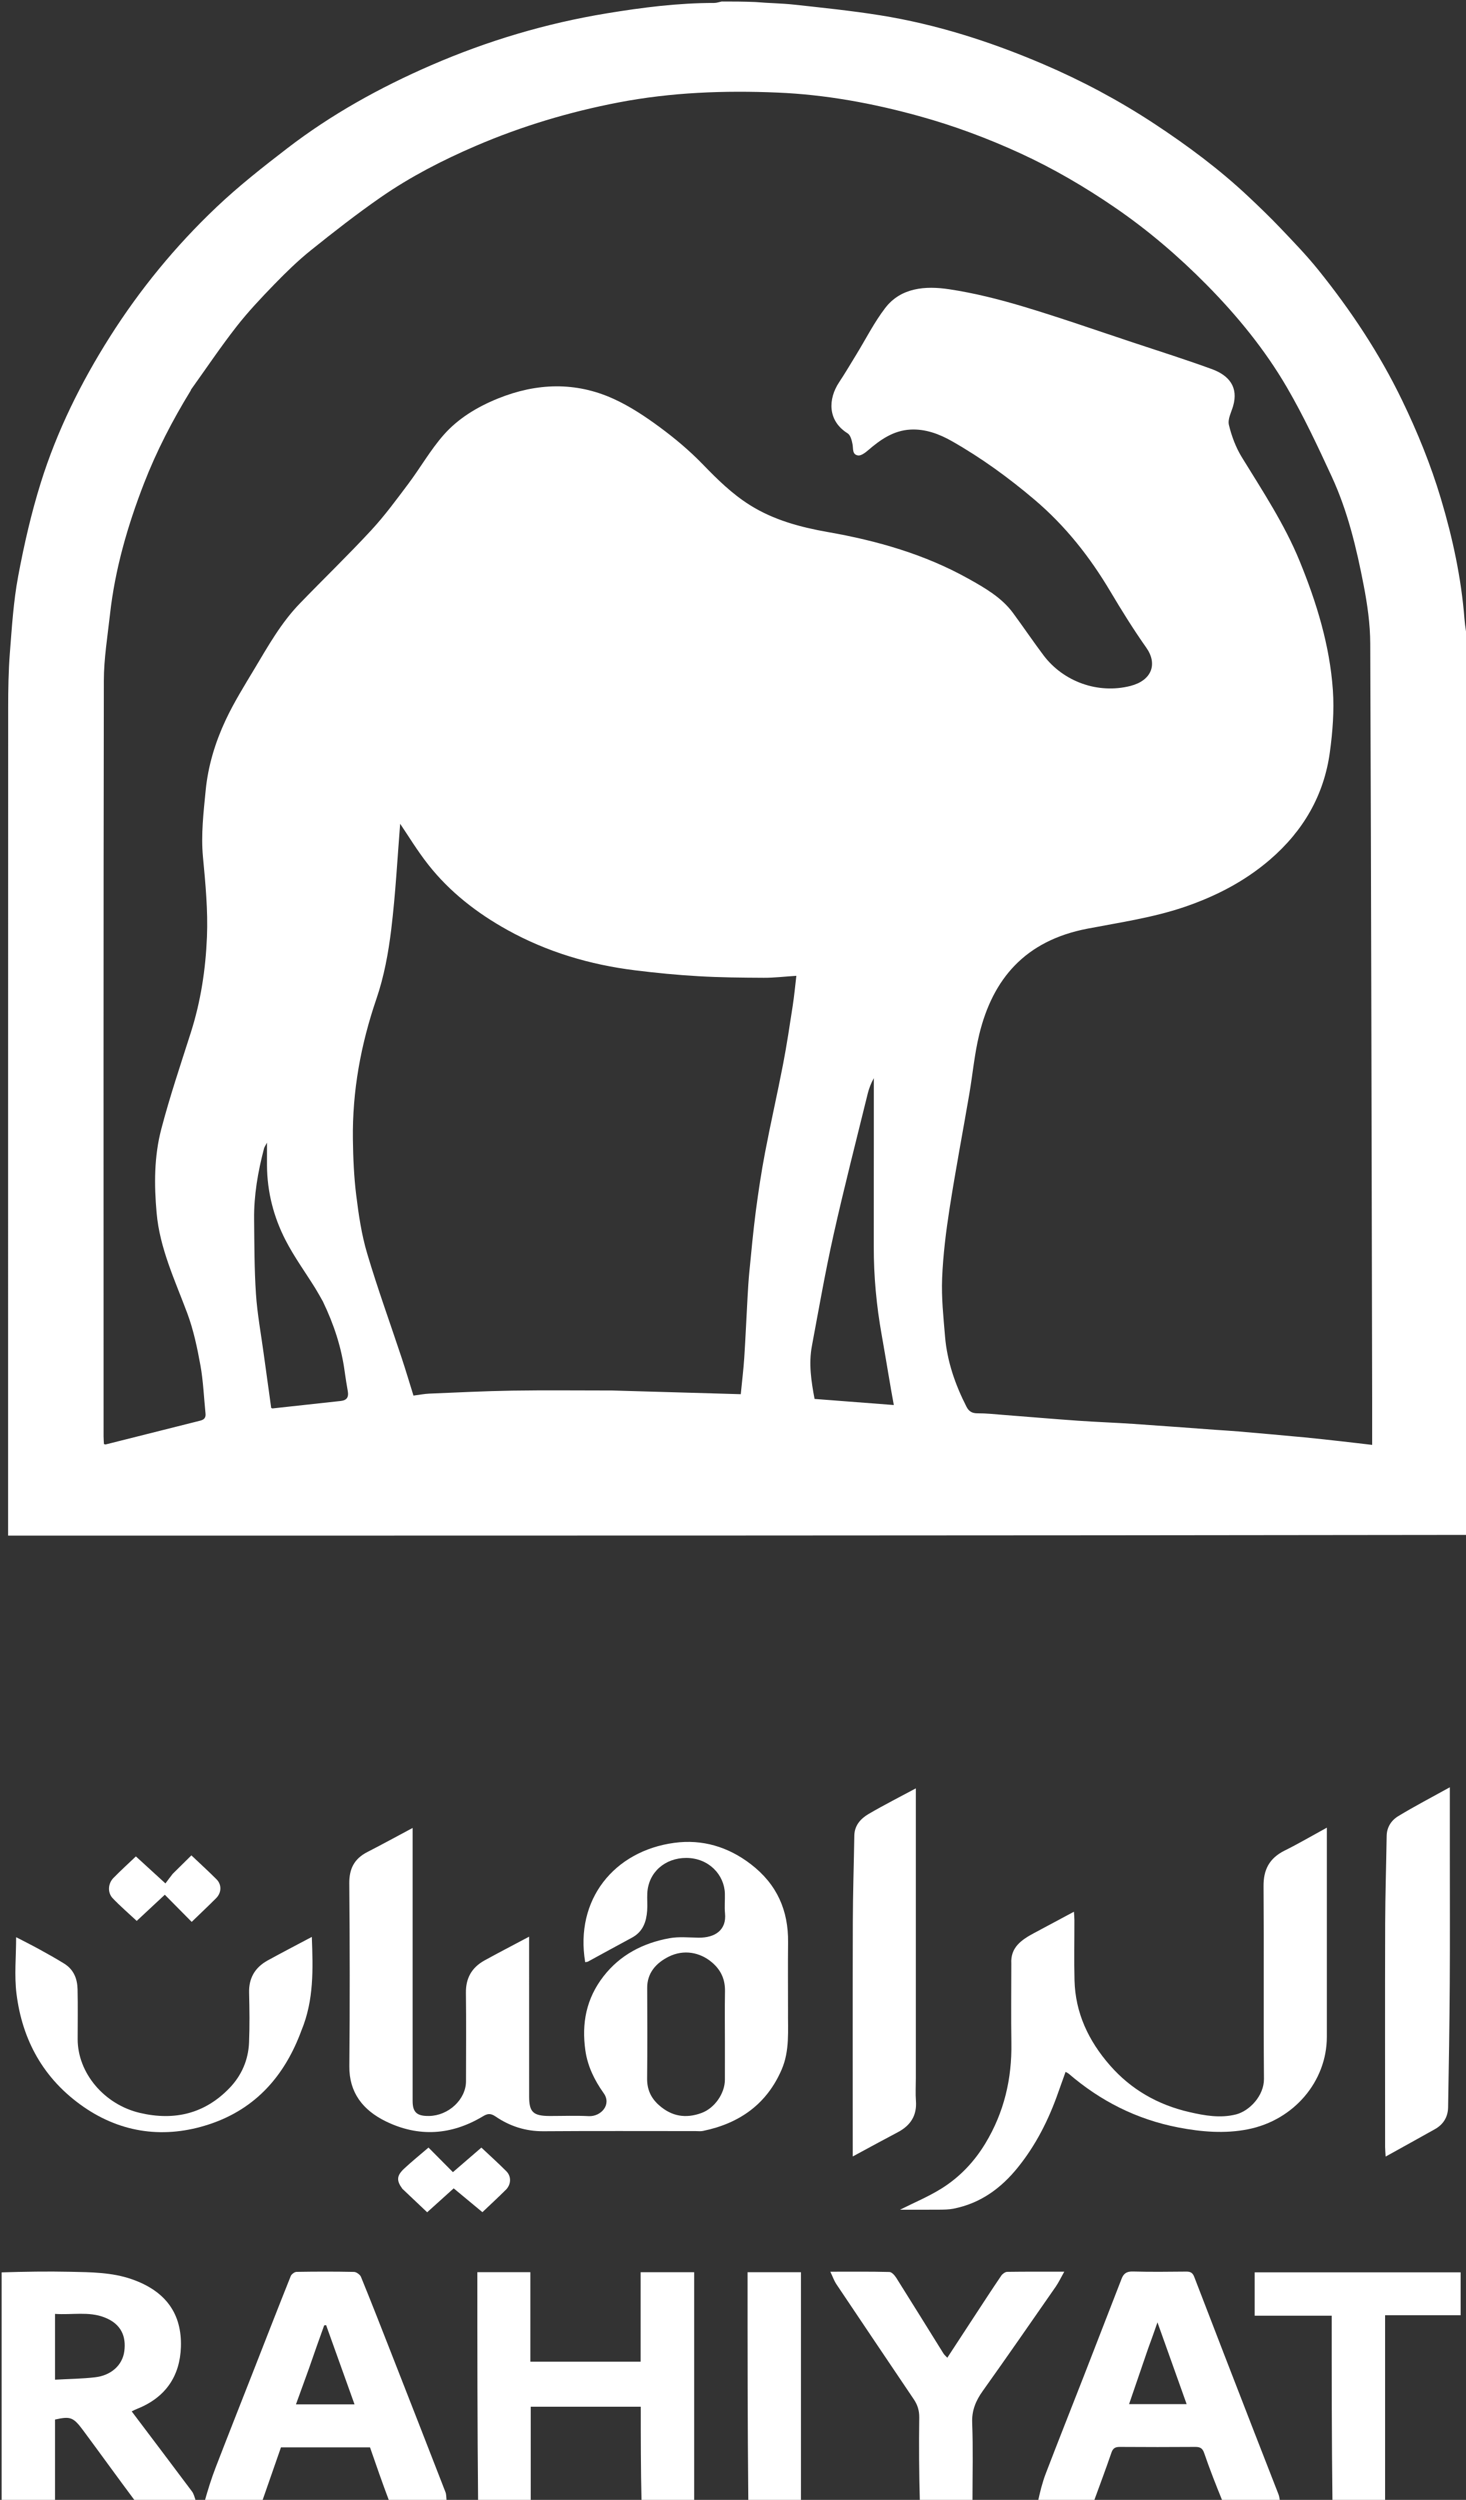
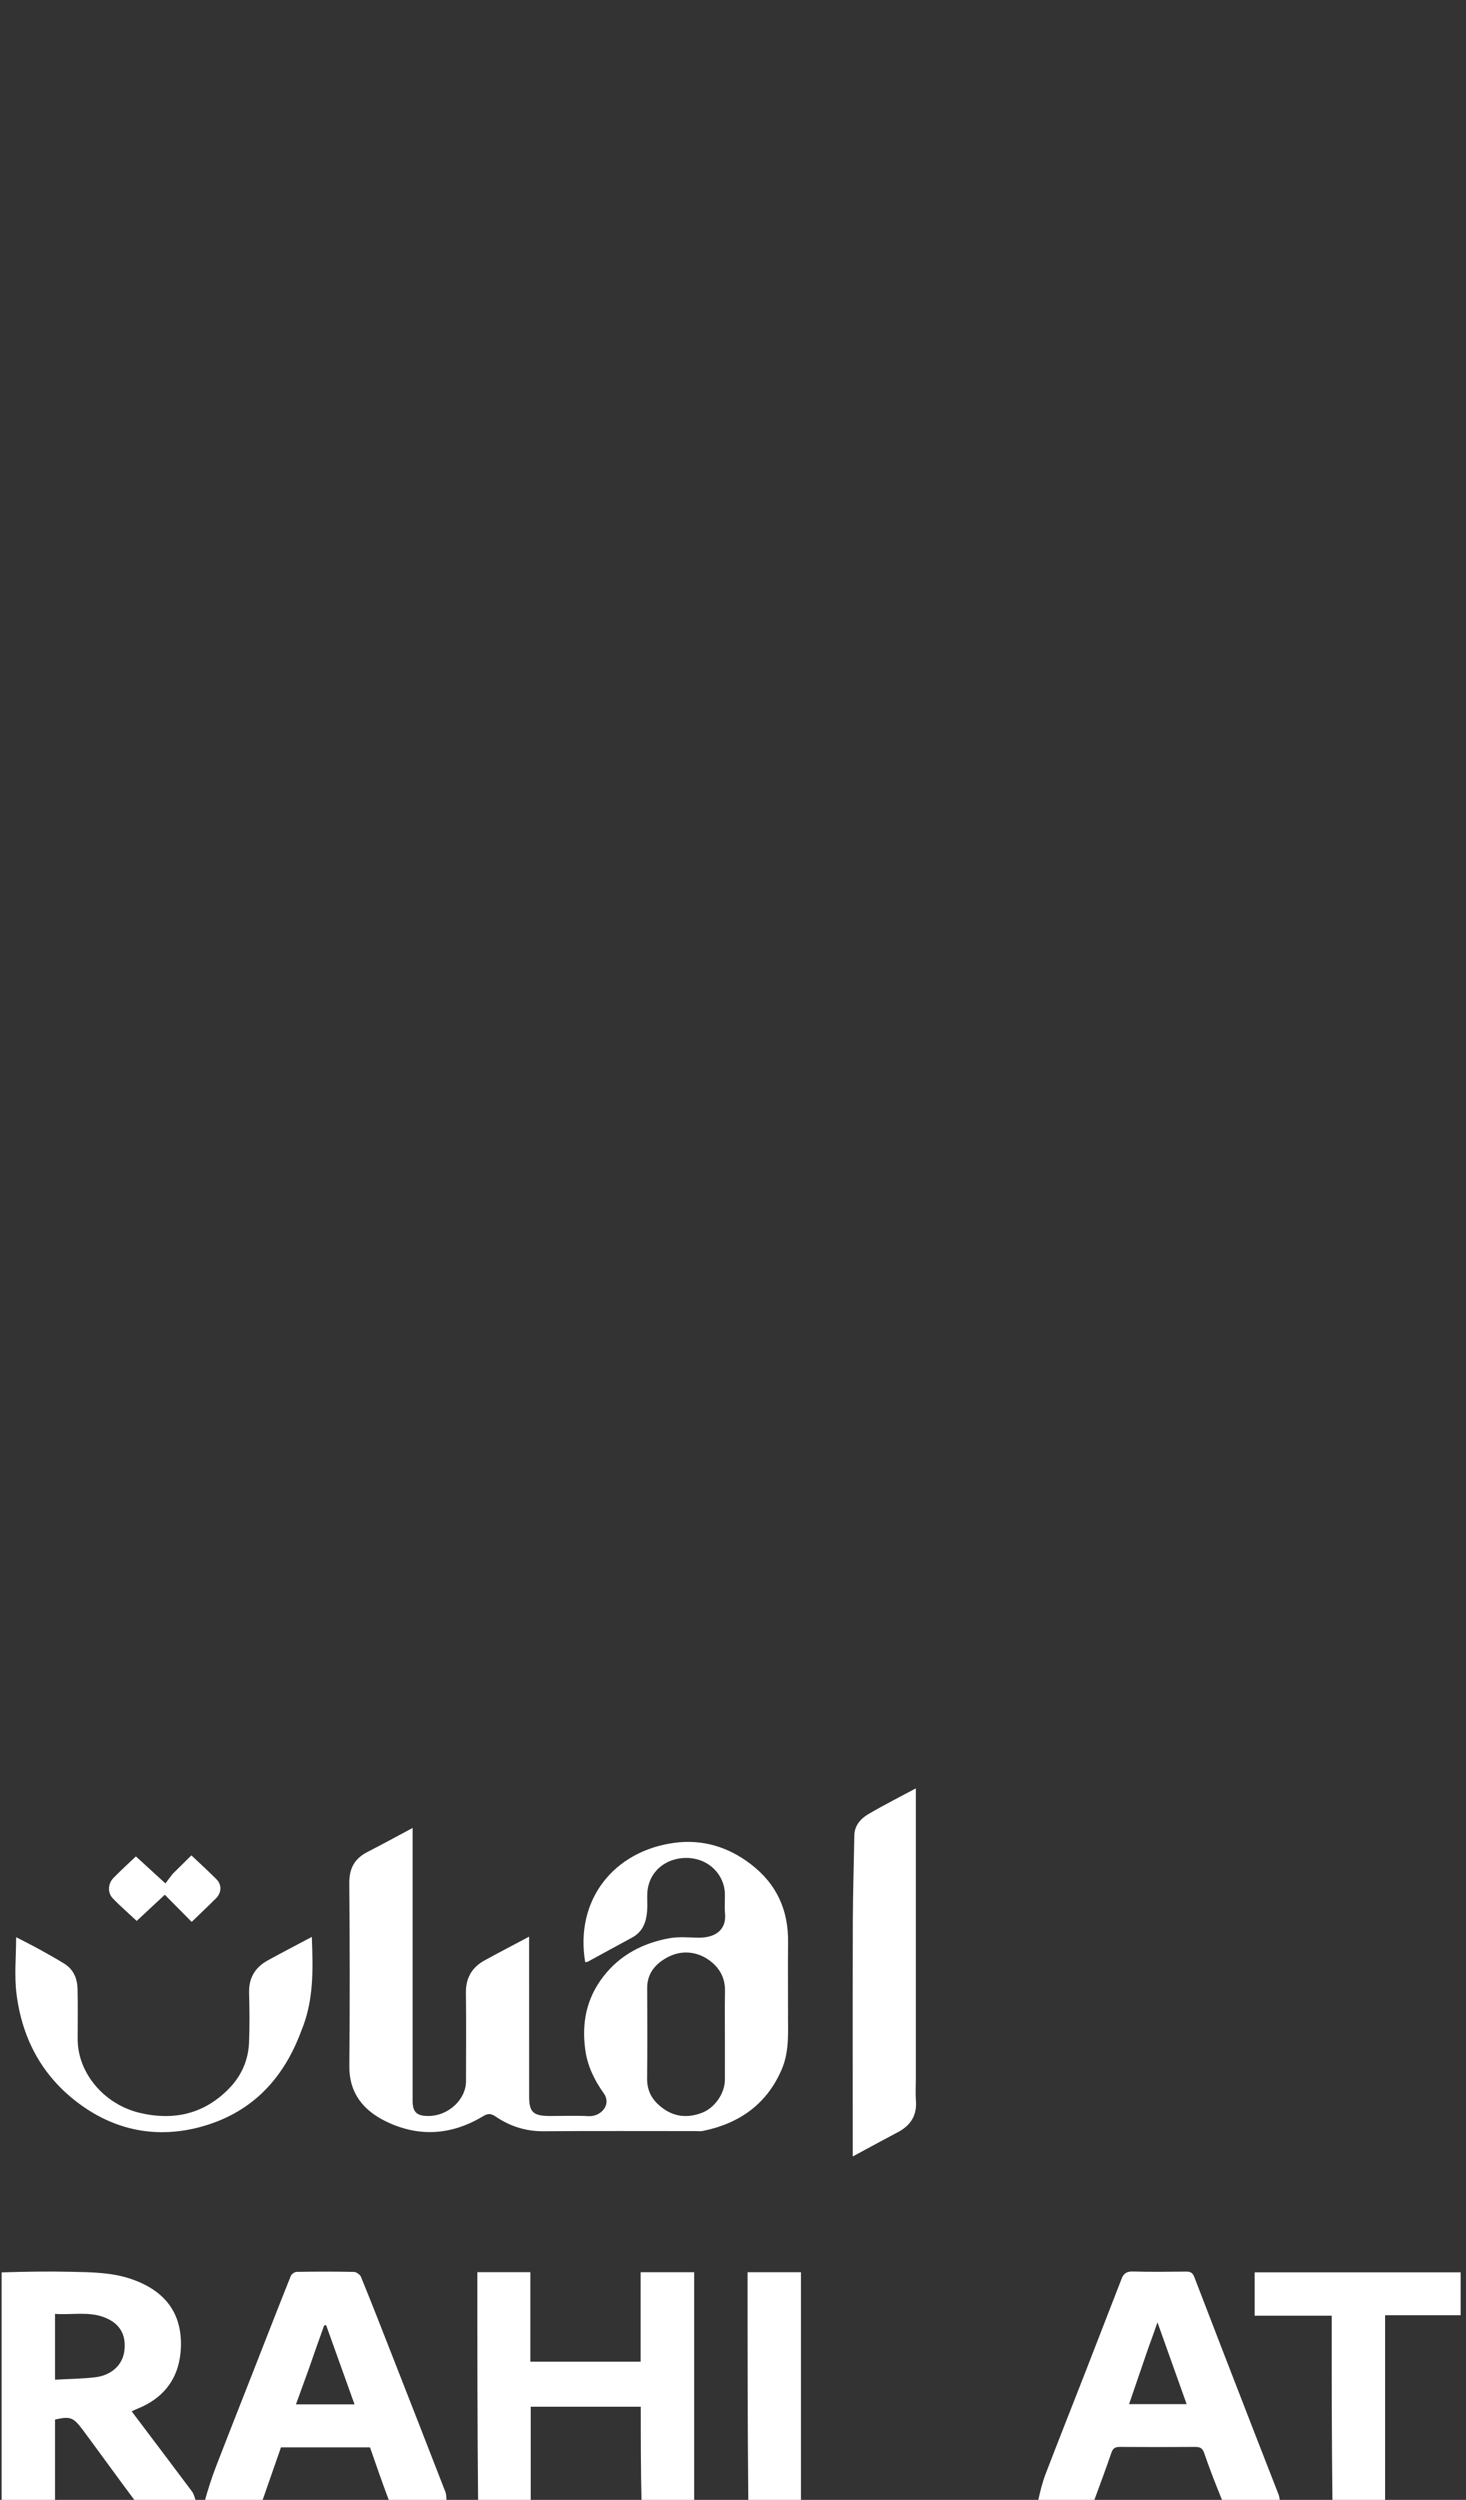
<svg xmlns="http://www.w3.org/2000/svg" width="78" height="133" viewBox="0 0 78 133" fill="none">
  <rect x="0" y="0" width="78" height="133" fill="#333333" stroke="none" />
  <g clip-path="url(#clip0_165_20549)">
-     <path d="M38.398 0.08C38.974 0.08 39.55 0.08 40.188 0.108C40.918 0.171 41.591 0.174 42.255 0.247C43.775 0.413 45.298 0.57 46.805 0.81C49.825 1.291 52.706 2.218 55.485 3.405C57.566 4.294 59.551 5.354 61.426 6.589C63.196 7.755 64.884 9.012 66.412 10.449C66.996 10.998 67.574 11.554 68.125 12.133C68.814 12.857 69.512 13.579 70.135 14.352C71.879 16.518 73.399 18.812 74.597 21.291C75.422 22.996 76.129 24.738 76.667 26.539C77.293 28.634 77.749 30.758 77.919 32.931C77.952 33.347 78.03 33.76 78.087 34.175C78.087 49.991 78.087 65.807 78.046 81.66C52.159 81.698 26.312 81.698 0.431 81.698C0.431 81.447 0.431 81.261 0.431 81.076C0.431 66.603 0.429 52.131 0.435 37.658C0.435 36.684 0.45 35.708 0.525 34.736C0.632 33.375 0.715 32.003 0.966 30.662C1.282 28.972 1.667 27.284 2.184 25.639C3.038 22.92 4.303 20.357 5.852 17.913C7.446 15.398 9.333 13.092 11.523 11.016C12.7 9.9 13.991 8.884 15.288 7.887C17.623 6.092 20.205 4.657 22.947 3.468C25.933 2.173 29.039 1.243 32.284 0.71C34.177 0.398 36.074 0.156 38 0.157C38.133 0.157 38.265 0.107 38.398 0.08ZM10.169 20.721C10.158 20.746 10.151 20.772 10.137 20.795C9.169 22.375 8.324 24.01 7.66 25.721C6.784 27.981 6.118 30.291 5.852 32.688C5.721 33.863 5.527 35.04 5.525 36.217C5.502 49.618 5.51 63.02 5.511 76.422C5.511 76.562 5.524 76.702 5.53 76.827C5.587 76.843 5.603 76.853 5.615 76.85C7.296 76.427 8.977 76.001 10.659 75.581C10.881 75.525 10.955 75.403 10.935 75.203C10.847 74.344 10.816 73.477 10.662 72.629C10.492 71.694 10.294 70.749 9.96 69.856C9.307 68.108 8.5 66.416 8.333 64.531C8.2 63.033 8.198 61.54 8.577 60.087C9.029 58.354 9.607 56.649 10.152 54.938C10.682 53.276 10.941 51.573 11.011 49.848C11.069 48.423 10.931 47.004 10.798 45.581C10.689 44.41 10.829 43.211 10.945 42.032C11.072 40.747 11.449 39.501 12 38.322C12.441 37.378 13.002 36.48 13.542 35.578C14.262 34.376 14.948 33.147 15.945 32.114C17.206 30.808 18.518 29.543 19.749 28.213C20.47 27.434 21.097 26.576 21.732 25.731C22.373 24.875 22.902 23.938 23.609 23.135C24.372 22.268 25.386 21.649 26.499 21.2C28.549 20.372 30.62 20.3 32.641 21.218C33.513 21.614 34.325 22.154 35.089 22.717C35.905 23.318 36.688 23.976 37.384 24.695C38.159 25.495 38.941 26.271 39.904 26.875C41.166 27.667 42.582 28.049 44.06 28.309C46.681 28.769 49.21 29.496 51.517 30.784C52.407 31.28 53.298 31.793 53.903 32.617C54.449 33.359 54.964 34.121 55.517 34.858C56.574 36.266 58.422 36.938 60.151 36.492C61.281 36.2 61.601 35.327 60.992 34.461C60.306 33.488 59.678 32.477 59.072 31.457C57.988 29.634 56.691 27.98 55.026 26.57C53.661 25.415 52.222 24.366 50.652 23.474C49.976 23.089 49.235 22.812 48.439 22.855C47.533 22.903 46.832 23.399 46.184 23.959C46.036 24.086 45.812 24.255 45.653 24.231C45.336 24.183 45.404 23.878 45.361 23.644C45.322 23.435 45.257 23.154 45.097 23.054C44.026 22.383 44.054 21.231 44.645 20.339C44.965 19.857 45.257 19.359 45.559 18.866C46.067 18.038 46.504 17.164 47.095 16.391C47.931 15.297 49.237 15.198 50.503 15.389C51.825 15.589 53.135 15.918 54.413 16.3C56.383 16.89 58.322 17.571 60.273 18.218C61.676 18.683 63.086 19.13 64.472 19.635C65.392 19.97 65.905 20.596 65.607 21.61C65.51 21.94 65.312 22.304 65.385 22.605C65.528 23.201 65.752 23.804 66.077 24.332C67.18 26.126 68.341 27.886 69.14 29.831C70.053 32.057 70.75 34.334 70.917 36.715C70.993 37.81 70.905 38.93 70.756 40.023C70.447 42.283 69.366 44.192 67.559 45.744C66.228 46.887 64.691 47.684 63.005 48.257C61.332 48.824 59.584 49.075 57.849 49.409C54.547 50.046 52.819 52.074 52.1 55.04C51.847 56.082 51.752 57.157 51.571 58.215C51.224 60.24 50.839 62.259 50.524 64.288C50.332 65.52 50.177 66.764 50.127 68.007C50.085 69.04 50.196 70.082 50.283 71.117C50.394 72.425 50.818 73.658 51.422 74.84C51.547 75.084 51.715 75.195 52.02 75.192C52.46 75.189 52.901 75.238 53.34 75.272C54.672 75.375 56.003 75.49 57.335 75.584C58.315 75.653 59.298 75.687 60.278 75.753C61.739 75.851 63.199 75.963 64.66 76.069C65.086 76.1 65.512 76.123 65.938 76.16C67.097 76.261 68.256 76.363 69.415 76.472C70.078 76.535 70.74 76.611 71.402 76.685C71.919 76.742 72.435 76.805 73.007 76.872C73.007 76.075 73.008 75.315 73.007 74.554C72.978 61.116 72.957 47.678 72.906 34.241C72.902 33.199 72.751 32.146 72.552 31.118C72.171 29.151 71.706 27.193 70.854 25.35C70.112 23.744 69.36 22.134 68.466 20.6C67.31 18.616 65.842 16.814 64.202 15.153C62.702 13.634 61.073 12.237 59.279 11.012C57.705 9.937 56.057 8.972 54.312 8.168C52.57 7.366 50.767 6.692 48.895 6.175C46.436 5.495 43.931 5.034 41.378 4.926C38.542 4.805 35.712 4.912 32.906 5.451C30.28 5.956 27.755 6.715 25.325 7.758C23.541 8.524 21.82 9.411 20.244 10.506C18.969 11.392 17.746 12.347 16.541 13.315C15.851 13.869 15.216 14.489 14.604 15.119C13.899 15.846 13.199 16.586 12.581 17.378C11.746 18.447 10.992 19.571 10.169 20.721ZM32.587 73.978C34.86 74.044 37.133 74.11 39.413 74.175C39.478 73.514 39.556 72.881 39.598 72.246C39.669 71.156 39.715 70.065 39.776 68.975C39.801 68.537 39.827 68.098 39.87 67.662C39.977 66.592 40.072 65.521 40.211 64.456C40.349 63.406 40.507 62.358 40.705 61.317C41.005 59.742 41.363 58.178 41.667 56.604C41.865 55.576 42.018 54.54 42.178 53.506C42.256 53.003 42.302 52.495 42.371 51.916C41.741 51.956 41.19 52.022 40.639 52.02C39.482 52.014 38.322 52.004 37.168 51.937C36.036 51.872 34.904 51.762 33.78 51.622C31.38 51.322 29.112 50.647 27.017 49.488C25.368 48.576 23.924 47.446 22.789 46.005C22.197 45.254 21.705 44.435 21.291 43.827C21.15 45.569 21.05 47.519 20.815 49.455C20.664 50.697 20.434 51.955 20.027 53.143C19.193 55.582 18.742 58.06 18.776 60.613C18.789 61.61 18.832 62.612 18.955 63.601C19.083 64.636 19.236 65.68 19.533 66.68C20.088 68.553 20.759 70.396 21.374 72.253C21.59 72.905 21.785 73.563 21.999 74.249C22.314 74.208 22.579 74.155 22.845 74.144C24.314 74.083 25.782 74.008 27.251 73.985C29 73.957 30.751 73.978 32.587 73.978ZM47.262 73.068C47.146 72.389 47.034 71.709 46.913 71.031C46.633 69.469 46.486 67.896 46.49 66.312C46.493 65.106 46.49 63.901 46.491 62.695C46.491 62.093 46.493 61.49 46.493 60.887C46.493 59.711 46.493 58.535 46.493 57.36C46.344 57.629 46.238 57.901 46.169 58.18C45.556 60.678 44.914 63.17 44.353 65.679C43.913 67.644 43.568 69.629 43.198 71.608C43.019 72.561 43.165 73.503 43.34 74.426C44.769 74.536 46.15 74.643 47.556 74.751C47.457 74.203 47.361 73.671 47.262 73.068ZM17.177 69.236C17.043 69.002 16.915 68.765 16.773 68.535C16.247 67.69 15.655 66.875 15.202 65.997C14.555 64.746 14.214 63.405 14.206 62.003C14.204 61.631 14.206 61.259 14.206 60.791C14.12 60.955 14.069 61.022 14.049 61.096C13.723 62.337 13.505 63.592 13.52 64.872C13.535 66.195 13.53 67.519 13.618 68.838C13.688 69.893 13.883 70.941 14.026 71.992C14.158 72.962 14.294 73.933 14.429 74.904C14.454 74.913 14.481 74.934 14.505 74.931C15.716 74.8 16.927 74.668 18.137 74.534C18.459 74.499 18.556 74.318 18.508 74.036C18.447 73.684 18.388 73.331 18.34 72.977C18.168 71.693 17.771 70.469 17.177 69.236Z" fill="white" />
    <path d="M0.086 120.896C1.304 120.858 2.522 120.837 3.739 120.864C4.844 120.888 5.958 120.891 7.017 121.261C8.845 121.9 9.682 123.123 9.625 124.866C9.576 126.382 8.839 127.55 7.275 128.164C7.186 128.199 7.101 128.246 7.007 128.291C8.083 129.717 9.154 131.132 10.216 132.553C10.315 132.687 10.351 132.862 10.417 133.049C9.353 133.08 8.29 133.08 7.184 133.052C6.242 131.79 5.351 130.551 4.441 129.324C3.898 128.59 3.753 128.544 2.927 128.725C2.927 130.171 2.927 131.626 2.927 133.08C1.982 133.08 1.037 133.08 0.086 133.08C0.086 129.031 0.086 124.982 0.086 120.896ZM2.927 125.64C2.927 125.942 2.927 126.243 2.927 126.605C3.69 126.563 4.376 126.556 5.053 126.478C5.914 126.379 6.521 125.834 6.616 125.078C6.709 124.343 6.488 123.647 5.55 123.287C4.708 122.964 3.837 123.167 2.927 123.104C2.927 123.96 2.927 124.76 2.927 125.64Z" fill="white" />
    <path d="M25.438 133.08C25.398 129.025 25.398 124.97 25.398 120.886C26.351 120.886 27.26 120.886 28.218 120.886C28.218 122.464 28.218 124.038 28.218 125.647C30.19 125.647 32.114 125.647 34.086 125.647C34.086 124.063 34.086 122.49 34.086 120.887C35.044 120.887 35.953 120.887 36.934 120.887C36.934 124.928 36.934 128.967 36.934 133.043C36.014 133.08 35.094 133.08 34.133 133.043C34.093 131.352 34.093 129.698 34.093 128.043C32.108 128.043 30.196 128.043 28.238 128.043C28.238 129.74 28.238 131.41 28.238 133.08C27.318 133.08 26.398 133.08 25.438 133.08Z" fill="white" />
    <path d="M55.226 133.08C55.335 132.587 55.455 132.083 55.64 131.601C56.308 129.857 57 128.12 57.679 126.379C58.348 124.664 59.013 122.947 59.678 121.229C59.78 120.965 59.937 120.84 60.271 120.849C61.217 120.875 62.164 120.864 63.111 120.854C63.347 120.851 63.459 120.922 63.541 121.136C64.598 123.889 65.665 126.639 66.731 129.388C67.16 130.496 67.596 131.601 68.025 132.708C68.063 132.806 68.075 132.913 68.099 133.048C67.093 133.08 66.087 133.08 65.038 133.05C64.684 132.182 64.358 131.35 64.069 130.506C63.983 130.254 63.857 130.179 63.588 130.181C62.255 130.191 60.922 130.191 59.589 130.181C59.334 130.179 59.215 130.253 59.135 130.487C58.837 131.356 58.513 132.216 58.199 133.08C57.221 133.08 56.243 133.08 55.226 133.08ZM61.083 124.959C60.749 125.933 60.415 126.908 60.073 127.906C61.118 127.906 62.097 127.906 63.137 127.906C62.622 126.463 62.122 125.062 61.584 123.554C61.402 124.076 61.258 124.488 61.083 124.959Z" fill="white" />
    <path d="M10.888 133.08C11.056 132.477 11.246 131.868 11.476 131.271C12.134 129.565 12.808 127.865 13.475 126.162C14.137 124.471 14.795 122.779 15.469 121.093C15.509 120.993 15.671 120.87 15.779 120.869C16.797 120.852 17.816 120.849 18.834 120.871C18.964 120.873 19.159 121.017 19.207 121.137C19.762 122.497 20.297 123.865 20.832 125.233C21.791 127.682 22.749 130.131 23.7 132.583C23.752 132.715 23.742 132.869 23.761 133.046C22.755 133.08 21.749 133.08 20.702 133.049C20.336 132.079 20.011 131.14 19.687 130.205C18.08 130.205 16.511 130.205 14.949 130.205C14.61 131.177 14.278 132.128 13.947 133.08C12.941 133.08 11.934 133.08 10.888 133.08ZM16.432 126.027C16.207 126.648 15.982 127.269 15.747 127.917C16.81 127.917 17.81 127.917 18.863 127.917C18.352 126.491 17.851 125.096 17.351 123.701C17.316 123.707 17.282 123.713 17.247 123.718C16.979 124.467 16.711 125.215 16.432 126.027Z" fill="white" />
-     <path d="M48.941 133.08C48.901 131.594 48.888 130.107 48.91 128.62C48.915 128.255 48.821 127.946 48.62 127.649C47.246 125.609 45.87 123.57 44.502 121.526C44.38 121.344 44.309 121.133 44.179 120.86C45.297 120.86 46.312 120.848 47.325 120.875C47.453 120.878 47.61 121.064 47.694 121.197C48.536 122.533 49.365 123.876 50.2 125.215C50.242 125.282 50.309 125.336 50.402 125.438C50.9 124.676 51.381 123.938 51.864 123.201C52.33 122.49 52.793 121.776 53.272 121.072C53.336 120.977 53.48 120.87 53.588 120.868C54.562 120.853 55.536 120.859 56.625 120.859C56.45 121.168 56.331 121.425 56.171 121.657C54.882 123.512 53.597 125.37 52.284 127.211C51.909 127.736 51.7 128.254 51.726 128.907C51.779 130.271 51.742 131.639 51.742 133.043C50.822 133.08 49.902 133.08 48.941 133.08Z" fill="white" />
    <path d="M70.895 133.08C70.854 129.802 70.854 126.524 70.854 123.201C69.47 123.201 68.13 123.201 66.756 123.201C66.756 122.414 66.756 121.671 66.756 120.893C70.396 120.893 74.041 120.893 77.714 120.893C77.714 121.646 77.714 122.388 77.714 123.176C76.389 123.176 75.078 123.176 73.695 123.176C73.695 126.482 73.695 129.744 73.695 133.043C72.775 133.08 71.855 133.08 70.895 133.08Z" fill="white" />
    <path d="M39.815 133.08C39.774 129.026 39.774 124.971 39.774 120.887C40.726 120.887 41.636 120.887 42.615 120.887C42.615 124.929 42.615 128.967 42.615 133.043C41.695 133.08 40.775 133.08 39.815 133.08Z" fill="white" />
    <path d="M41.927 106.947C41.914 108.036 42.026 109.092 41.589 110.105C40.815 111.9 39.397 112.962 37.395 113.372C37.271 113.397 37.138 113.379 37.008 113.379C34.311 113.38 31.614 113.366 28.917 113.387C27.96 113.394 27.117 113.114 26.373 112.606C26.079 112.405 25.922 112.457 25.677 112.603C24.019 113.594 22.28 113.714 20.537 112.866C19.302 112.266 18.574 111.322 18.587 109.931C18.616 106.688 18.612 103.445 18.584 100.202C18.578 99.443 18.831 98.897 19.549 98.53C20.329 98.131 21.096 97.709 21.954 97.251C21.954 97.494 21.954 97.661 21.954 97.828C21.954 102.477 21.954 107.127 21.954 111.777C21.954 112.378 22.182 112.586 22.828 112.575C23.869 112.558 24.793 111.693 24.794 110.727C24.797 109.159 24.809 107.591 24.789 106.024C24.779 105.26 25.086 104.681 25.786 104.296C26.54 103.882 27.306 103.485 28.152 103.035C28.152 103.274 28.152 103.427 28.152 103.581C28.152 106.234 28.152 108.887 28.153 111.54C28.153 112.372 28.371 112.575 29.257 112.576C29.945 112.576 30.636 112.548 31.322 112.584C31.967 112.617 32.557 111.976 32.121 111.364C31.632 110.677 31.266 109.934 31.146 109.095C30.939 107.655 31.189 106.324 32.119 105.133C32.993 104.013 34.197 103.374 35.626 103.116C36.124 103.026 36.655 103.083 37.171 103.089C38.05 103.099 38.667 102.678 38.575 101.787C38.54 101.442 38.578 101.091 38.568 100.743C38.541 99.744 37.711 98.847 36.511 98.846C35.398 98.845 34.496 99.597 34.44 100.727C34.424 101.035 34.457 101.345 34.433 101.652C34.387 102.239 34.217 102.771 33.615 103.093C32.839 103.508 32.071 103.935 31.298 104.354C31.252 104.38 31.191 104.381 31.136 104.393C30.577 101.064 32.673 98.476 35.877 98.043C37.37 97.841 38.742 98.257 39.933 99.167C41.351 100.248 41.948 101.652 41.93 103.329C41.917 104.521 41.927 105.714 41.927 106.947ZM38.57 108.756C38.57 107.819 38.557 106.881 38.574 105.944C38.585 105.319 38.371 104.814 37.865 104.39C37.245 103.871 36.385 103.695 35.574 104.102C34.903 104.439 34.431 104.969 34.435 105.758C34.443 107.366 34.448 108.973 34.431 110.58C34.425 111.151 34.62 111.608 35.063 112.001C35.734 112.596 36.484 112.728 37.334 112.412C38.024 112.155 38.567 111.377 38.569 110.645C38.571 110.042 38.57 109.439 38.57 108.756Z" fill="white" />
-     <path d="M53.808 104.47C53.756 103.603 54.351 103.203 55.012 102.847C55.7 102.478 56.389 102.11 57.14 101.708C57.15 101.876 57.164 102.013 57.165 102.149C57.167 103.221 57.143 104.293 57.171 105.364C57.215 107.086 57.908 108.575 59.071 109.899C60.185 111.166 61.6 111.981 63.287 112.369C64.097 112.554 64.93 112.707 65.773 112.489C66.471 112.308 67.258 111.507 67.25 110.597C67.221 107.181 67.254 103.764 67.228 100.348C67.222 99.486 67.524 98.866 68.352 98.454C69.086 98.09 69.791 97.675 70.596 97.235C70.596 97.487 70.596 97.641 70.596 97.796C70.596 101.319 70.596 104.843 70.596 108.367C70.596 110.717 68.859 112.797 66.393 113.284C65.172 113.526 63.924 113.423 62.7 113.187C60.459 112.756 58.53 111.763 56.856 110.321C56.826 110.295 56.785 110.28 56.695 110.228C56.562 110.598 56.433 110.952 56.309 111.308C55.804 112.755 55.122 114.122 54.135 115.338C53.263 116.411 52.178 117.223 50.724 117.508C50.477 117.556 50.215 117.557 49.96 117.559C49.246 117.565 48.532 117.561 47.888 117.561C48.608 117.197 49.411 116.865 50.127 116.413C51.091 115.803 51.851 114.988 52.428 114.033C53.431 112.373 53.843 110.584 53.812 108.688C53.79 107.295 53.808 105.901 53.808 104.47Z" fill="white" />
-     <path d="M77.139 98.504C77.139 100.875 77.15 103.206 77.135 105.537C77.122 107.731 77.087 109.924 77.048 112.117C77.039 112.606 76.814 113.014 76.349 113.275C75.502 113.751 74.65 114.22 73.724 114.735C73.711 114.499 73.696 114.36 73.696 114.221C73.695 110.256 73.687 106.29 73.699 102.324C73.704 100.774 73.755 99.224 73.779 97.674C73.787 97.221 74.017 96.854 74.388 96.628C75.251 96.102 76.155 95.633 77.139 95.087C77.139 96.285 77.139 97.374 77.139 98.504Z" fill="white" />
    <path d="M48.728 110.565C48.728 110.994 48.704 111.384 48.733 111.771C48.791 112.529 48.466 113.073 47.763 113.442C46.989 113.849 46.224 114.269 45.371 114.729C45.371 114.486 45.371 114.343 45.371 114.201C45.371 110.221 45.363 106.241 45.375 102.261C45.379 100.724 45.43 99.187 45.456 97.65C45.465 97.127 45.783 96.761 46.212 96.509C47.037 96.026 47.895 95.593 48.728 95.144C48.728 100.283 48.728 105.404 48.728 110.565Z" fill="white" />
    <path d="M16.041 108.019C15.174 110.378 13.65 112.188 11.127 113.019C8.779 113.793 6.478 113.497 4.447 112.09C2.3 110.602 1.186 108.523 0.879 106.083C0.755 105.097 0.859 104.087 0.859 103.063C1.241 103.262 1.661 103.471 2.072 103.696C2.524 103.944 2.974 104.196 3.411 104.466C3.931 104.786 4.114 105.285 4.127 105.832C4.147 106.716 4.133 107.6 4.132 108.484C4.13 110.285 5.543 111.966 7.446 112.412C9.313 112.85 10.916 112.431 12.205 111.095C12.859 110.418 13.212 109.587 13.25 108.674C13.287 107.791 13.275 106.905 13.253 106.022C13.233 105.257 13.551 104.679 14.251 104.295C15.005 103.881 15.77 103.484 16.591 103.048C16.655 104.769 16.705 106.411 16.041 108.019Z" fill="white" />
-     <path d="M21.408 116.448C21.086 116.01 21.101 115.752 21.507 115.372C21.91 114.996 22.342 114.648 22.799 114.255C23.233 114.692 23.66 115.123 24.098 115.564C24.622 115.111 25.1 114.699 25.612 114.257C26.068 114.687 26.52 115.091 26.944 115.519C27.215 115.792 27.196 116.222 26.916 116.5C26.495 116.918 26.057 117.322 25.667 117.693C25.141 117.256 24.644 116.844 24.139 116.425C23.7 116.821 23.232 117.244 22.728 117.698C22.31 117.302 21.87 116.885 21.408 116.448Z" fill="white" />
    <path d="M9.192 99.689C9.528 99.358 9.842 99.047 10.183 98.71C10.658 99.16 11.099 99.561 11.518 99.981C11.807 100.27 11.791 100.696 11.495 100.992C11.085 101.402 10.662 101.802 10.199 102.249C9.707 101.752 9.251 101.291 8.769 100.804C8.247 101.291 7.775 101.73 7.274 102.197C6.859 101.809 6.407 101.42 6 100.995C5.712 100.694 5.741 100.212 6.038 99.909C6.434 99.505 6.854 99.123 7.23 98.765C7.736 99.229 8.212 99.664 8.802 100.203C8.946 100.01 9.058 99.859 9.192 99.689Z" fill="white" />
  </g>
  <defs>
    <clipPath id="clip0_165_20549">
      <rect width="78" height="133" fill="white" />
    </clipPath>
  </defs>
</svg>